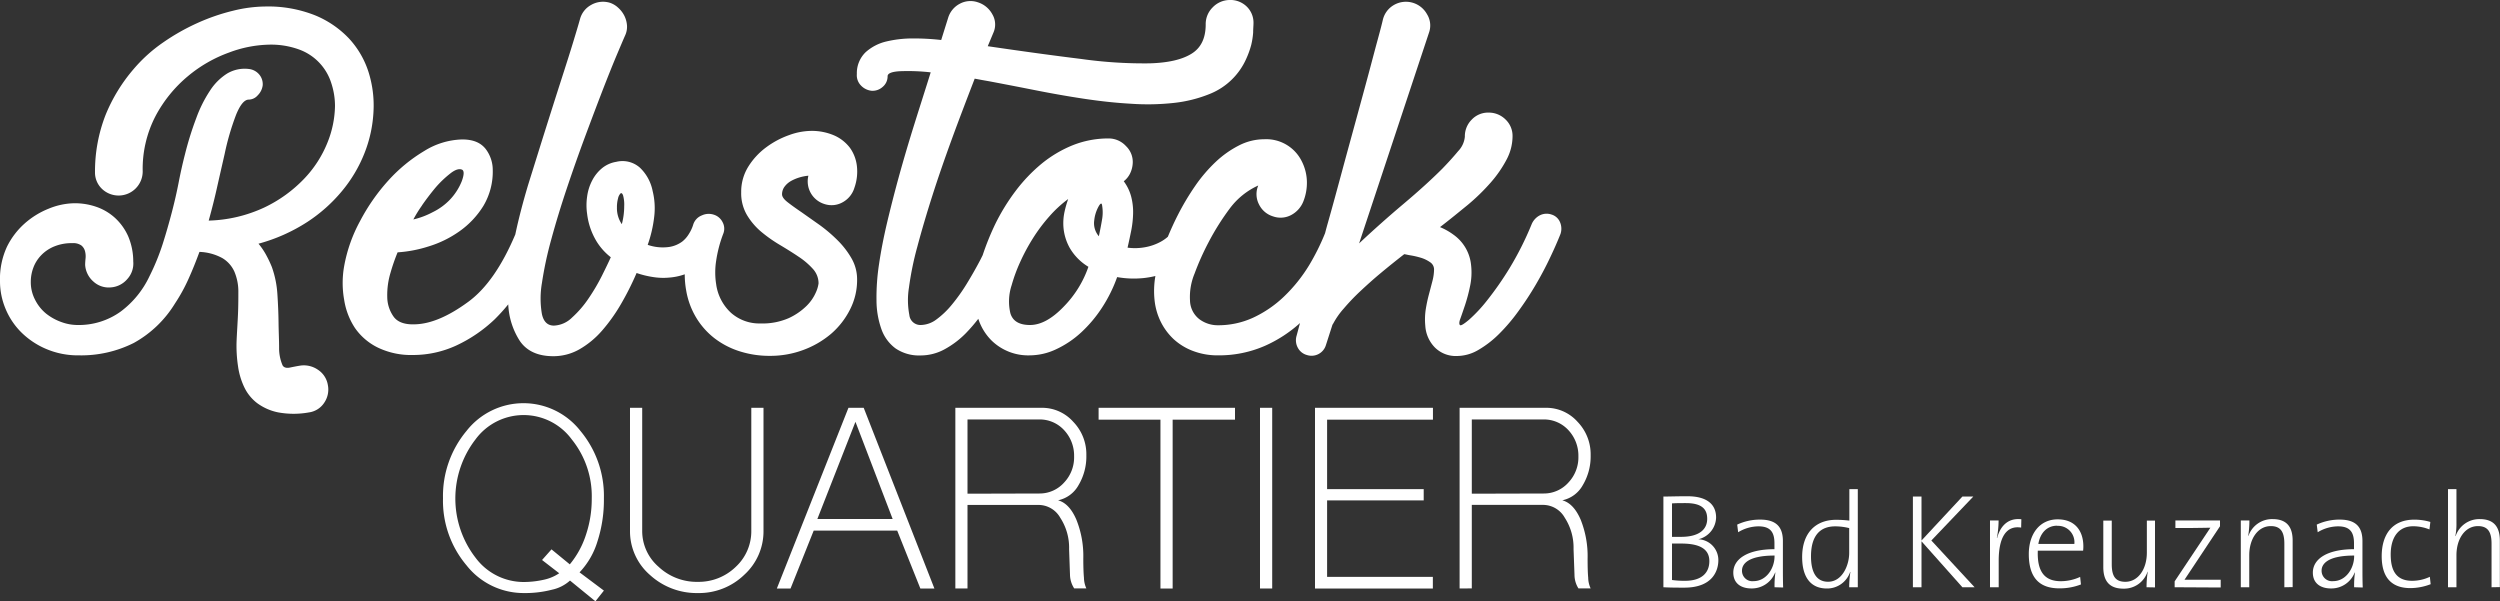
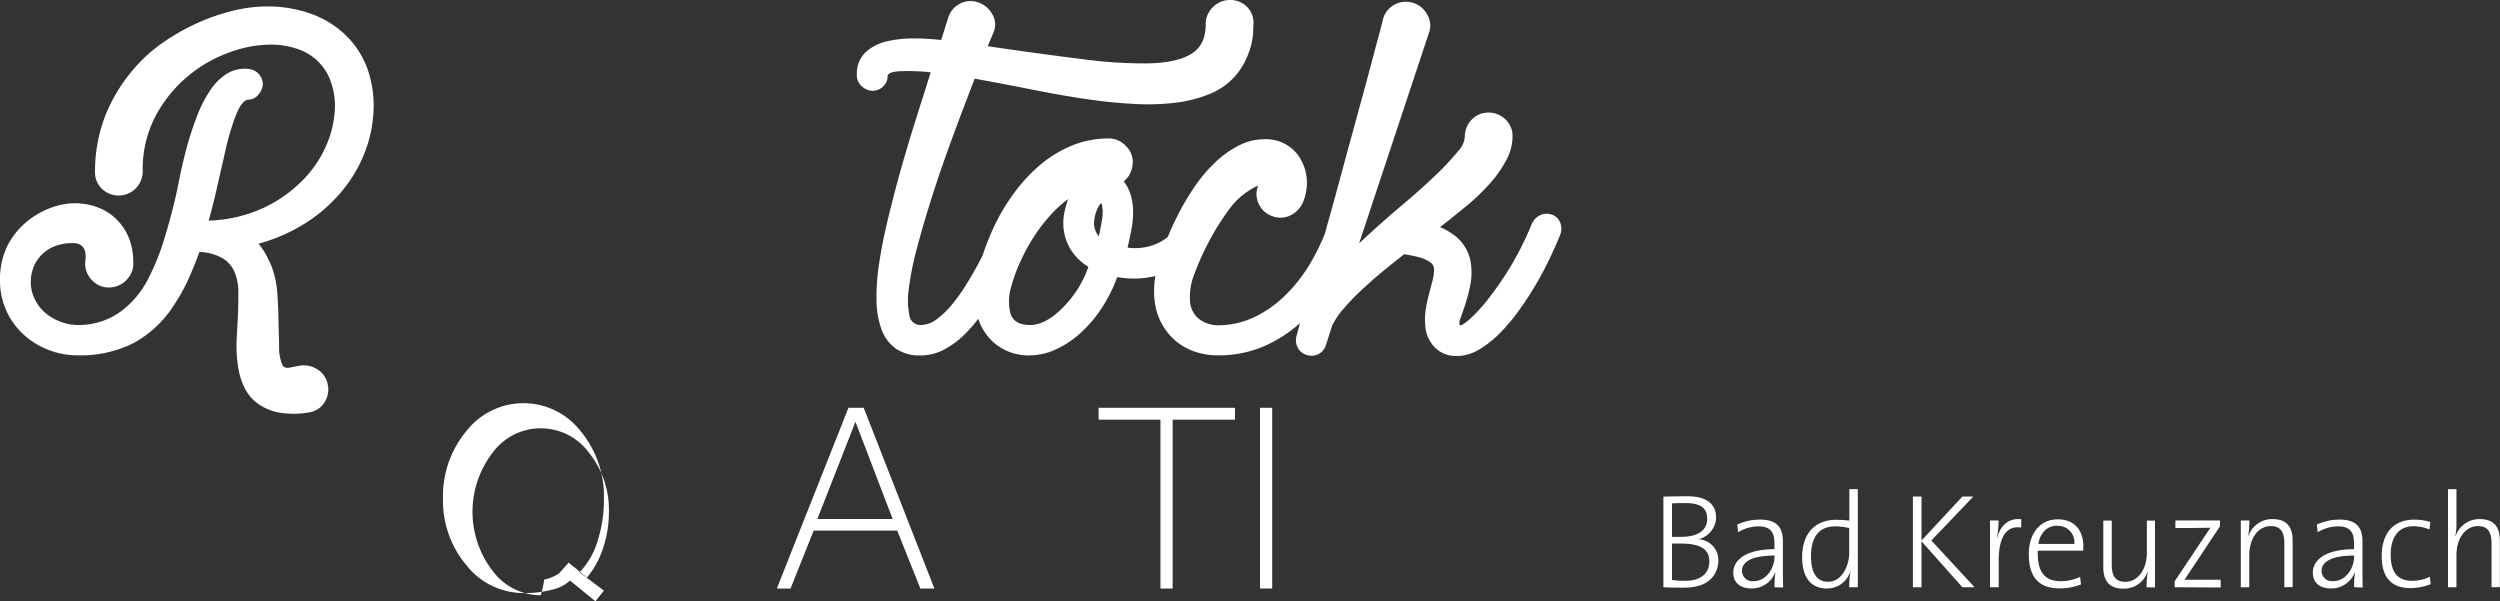
<svg xmlns="http://www.w3.org/2000/svg" id="Ebene_1" data-name="Ebene 1" viewBox="0 0 500 120.26">
  <rect x="0" y="0" width="500" height="120.26" fill="#333333" stroke="none" />
  <defs>
    <style>.cls-1{fill:#fff;}</style>
  </defs>
-   <path class="cls-1" d="M93.3,113.06a20,20,0,0,1-4.7-13.4,20.29,20.29,0,0,1,4.7-13.47,14.47,14.47,0,0,1,22.79,0,20.28,20.28,0,0,1,4.69,13.47,26.91,26.91,0,0,1-1.28,8.59,15.47,15.47,0,0,1-3.59,6.22l4.87,3.65-1.7,2.14L114,116.11a7.77,7.77,0,0,1-3.6,1.83,21.31,21.31,0,0,1-5.67.67A14.52,14.52,0,0,1,93.3,113.06Zm15.54,2.87a8.74,8.74,0,0,0,3-1.28L108.41,112l1.89-2.13,3.66,3a17.84,17.84,0,0,0,3.23-5.91,22.48,22.48,0,0,0,1.16-7.25,18.09,18.09,0,0,0-4-11.83,11.95,11.95,0,0,0-19.25,0,19.36,19.36,0,0,0,0,23.65,12,12,0,0,0,9.62,4.87A18.6,18.6,0,0,0,108.84,115.93Z" />
-   <path class="cls-1" d="M130,115a11.57,11.57,0,0,1-4-8.83V81.56h2.44v24.56a9.45,9.45,0,0,0,3.29,7.25,11.14,11.14,0,0,0,7.86,3,10.63,10.63,0,0,0,7.56-3,9.69,9.69,0,0,0,3.11-7.25V81.56h2.44v24.56a11.74,11.74,0,0,1-3.84,8.83,13,13,0,0,1-9.27,3.66A13.83,13.83,0,0,1,130,115Z" />
+   <path class="cls-1" d="M93.3,113.06a20,20,0,0,1-4.7-13.4,20.29,20.29,0,0,1,4.7-13.47,14.47,14.47,0,0,1,22.79,0,20.28,20.28,0,0,1,4.69,13.47,26.91,26.91,0,0,1-1.28,8.59,15.47,15.47,0,0,1-3.59,6.22l4.87,3.65-1.7,2.14L114,116.11a7.77,7.77,0,0,1-3.6,1.83,21.31,21.31,0,0,1-5.67.67A14.52,14.52,0,0,1,93.3,113.06Zm15.54,2.87a8.74,8.74,0,0,0,3-1.28l1.89-2.13,3.66,3a17.84,17.84,0,0,0,3.23-5.91,22.48,22.48,0,0,0,1.16-7.25,18.09,18.09,0,0,0-4-11.83,11.95,11.95,0,0,0-19.25,0,19.36,19.36,0,0,0,0,23.65,12,12,0,0,0,9.62,4.87A18.6,18.6,0,0,0,108.84,115.93Z" />
  <path class="cls-1" d="M155.37,117.7l14.32-36.14h3.05l14.14,36.14h-2.81l-4.63-11.58h-16.7l-4.63,11.58Zm23.16-13.9-7.44-19.44-7.62,19.44Z" />
-   <path class="cls-1" d="M191.07,117.7V81.56h17.24a8.34,8.34,0,0,1,6.34,2.8,9.32,9.32,0,0,1,2.62,6.7,11.22,11.22,0,0,1-1.58,6,6.11,6.11,0,0,1-4.08,3q2.25.61,3.65,3.84a19.49,19.49,0,0,1,1.4,7.8c0,1.71.05,3,.13,3.84a5.39,5.39,0,0,0,.48,2.14h-2.43A5.14,5.14,0,0,1,214,115l-.18-5.17a10.94,10.94,0,0,0-1.77-6.28,5,5,0,0,0-4.2-2.56H193.5v16.7Zm16.82-19a6.55,6.55,0,0,0,4.93-2.19,7.32,7.32,0,0,0,2-5.24,7.45,7.45,0,0,0-2-5.24,6.61,6.61,0,0,0-4.93-2.14H193.5V98.74Z" />
  <path class="cls-1" d="M232.09,117.7V83.93H219.72V81.56H247v2.37H234.53V117.7Z" />
  <path class="cls-1" d="M252,117.7V81.56h2.44V117.7Z" />
-   <path class="cls-1" d="M263,117.7V81.56h23.59v2.37H265.42v13.9h19.32v2.25H265.42v15.3h21.15v2.32Z" />
-   <path class="cls-1" d="M291.92,117.7V81.56h17.25a8.36,8.36,0,0,1,6.34,2.8,9.36,9.36,0,0,1,2.62,6.7,11.22,11.22,0,0,1-1.59,6,6.11,6.11,0,0,1-4.08,3q2.25.61,3.66,3.84a19.66,19.66,0,0,1,1.4,7.8q0,2.57.12,3.84a5.19,5.19,0,0,0,.49,2.14h-2.44a5.06,5.06,0,0,1-.79-2.69l-.19-5.17a11,11,0,0,0-1.76-6.28,5,5,0,0,0-4.21-2.56H294.36v16.7Zm16.82-19a6.57,6.57,0,0,0,4.94-2.19,7.35,7.35,0,0,0,2-5.24,7.49,7.49,0,0,0-2-5.24,6.63,6.63,0,0,0-4.94-2.14H294.36V98.74Z" />
  <path class="cls-1" d="M74.7,22.29a22.18,22.18,0,0,0-1-7.9,17.84,17.84,0,0,0-3.89-6.68,19.55,19.55,0,0,0-6.83-4.66A25.38,25.38,0,0,0,53.05,1.3a27.76,27.76,0,0,0-6.41.84,40.38,40.38,0,0,0-7.1,2.44A42.79,42.79,0,0,0,32.6,8.51a30.26,30.26,0,0,0-5.88,5.31A33.32,33.32,0,0,0,21.11,23,31.08,31.08,0,0,0,19,34.43a4.52,4.52,0,0,0,1.41,3.36,4.82,4.82,0,0,0,8.13-3.51,22.88,22.88,0,0,1,2.59-11.11,26.56,26.56,0,0,1,6.46-7.94,27.26,27.26,0,0,1,8.24-4.73,24,24,0,0,1,8-1.57,16.37,16.37,0,0,1,6.07,1,10.48,10.48,0,0,1,6.34,6.64A14.68,14.68,0,0,1,67,21.15a20.4,20.4,0,0,1-1.52,7.4,22.6,22.6,0,0,1-4.7,7.25,27.11,27.11,0,0,1-7.9,5.69,28.06,28.06,0,0,1-11.14,2.63q1-3.59,1.75-7c.51-2.27,1-4.39,1.45-6.38a51,51,0,0,1,2.29-7.82c.82-2,1.66-3,2.52-3a2.4,2.4,0,0,0,1.79-.85,3.43,3.43,0,0,0,1-2,3,3,0,0,0-.73-2.21,3.15,3.15,0,0,0-2.1-1.07,6.85,6.85,0,0,0-4.27.91A11.19,11.19,0,0,0,42,18.13a25.85,25.85,0,0,0-2.75,5.5A63.8,63.8,0,0,0,37,30.84q-.69,2.67-1.26,5.61t-1.37,6c-.54,2.06-1.14,4.18-1.83,6.34a45.13,45.13,0,0,1-2.64,6.45,18.75,18.75,0,0,1-5.8,7.1A14.33,14.33,0,0,1,15.49,65a9.43,9.43,0,0,1-3.27-.61,10.59,10.59,0,0,1-3.06-1.72A8.48,8.48,0,0,1,7,59.92a7.56,7.56,0,0,1-.84-3.58,8,8,0,0,1,.49-2.75,7.13,7.13,0,0,1,1.53-2.48,7.63,7.63,0,0,1,2.59-1.79,9.17,9.17,0,0,1,3.71-.69,2.82,2.82,0,0,1,1.79.46A2.18,2.18,0,0,1,17,50.23a4.1,4.1,0,0,1,.11,1.45c-.05.51-.08.94-.08,1.3a4.81,4.81,0,0,0,1.64,3.32,4.51,4.51,0,0,0,3.48,1.18,4.74,4.74,0,0,0,3.32-1.68,4.6,4.6,0,0,0,1.18-3.51,12.84,12.84,0,0,0-1-5,11.08,11.08,0,0,0-2.56-3.63,10.76,10.76,0,0,0-3.7-2.25,13.15,13.15,0,0,0-4.54-.76,14,14,0,0,0-5.08,1.07,16.39,16.39,0,0,0-4.92,3.05,15.21,15.21,0,0,0-3.44,4.54A15.34,15.34,0,0,0,0,56.26a14.22,14.22,0,0,0,1.11,5.5,14.36,14.36,0,0,0,3.17,4.73,15.81,15.81,0,0,0,5,3.32,16.08,16.08,0,0,0,6.48,1.26,23.45,23.45,0,0,0,11-2.48A22.25,22.25,0,0,0,35,60.69a33.83,33.83,0,0,0,2.71-4.93c.79-1.75,1.51-3.55,2.18-5.38a10.22,10.22,0,0,1,4.61,1.26,6,6,0,0,1,2.37,2.67,10.18,10.18,0,0,1,.8,3.82c0,1.45,0,3-.07,4.66s-.19,3.37-.27,5.15a27.19,27.19,0,0,0,.27,5.27,14.28,14.28,0,0,0,1.22,4.16,8.73,8.73,0,0,0,2.59,3.24,10.59,10.59,0,0,0,4.24,1.87,17.19,17.19,0,0,0,6.15,0,4.36,4.36,0,0,0,3.09-2A4.66,4.66,0,0,0,65.57,77a4.51,4.51,0,0,0-2-3.06A4.94,4.94,0,0,0,60,73.13c-.61.1-1.29.23-2,.38s-1.24,0-1.49-.45a8.7,8.7,0,0,1-.69-3.52c0-1.52-.09-3.2-.11-5s-.1-3.72-.23-5.68a19.75,19.75,0,0,0-1.11-5.46,23.6,23.6,0,0,0-1.18-2.48,14,14,0,0,0-1.49-2.18,34.48,34.48,0,0,0,9.81-4.38,30.92,30.92,0,0,0,6.83-6.08,27.68,27.68,0,0,0,4.58-7.71A25.93,25.93,0,0,0,74.7,22.29Z" />
-   <path class="cls-1" d="M167.55,48.09A29.8,29.8,0,0,0,163.93,45q-2-1.41-3.63-2.56c-1.12-.76-2.05-1.43-2.78-2s-1.11-1.1-1.11-1.57a2.55,2.55,0,0,1,.49-1.52,4.14,4.14,0,0,1,1.3-1.15,8.44,8.44,0,0,1,1.72-.72,9.08,9.08,0,0,1,1.76-.34A4.74,4.74,0,0,0,165,40.84a4.5,4.5,0,0,0,3.59-.42,4.9,4.9,0,0,0,2.29-2.86,9.69,9.69,0,0,0,.5-4.35A7.78,7.78,0,0,0,170,29.58a8,8,0,0,0-3.13-2.48,11.29,11.29,0,0,0-4.74-.92,13.23,13.23,0,0,0-4.31.84,17.42,17.42,0,0,0-4.54,2.41,14,14,0,0,0-3.59,3.85,9.48,9.48,0,0,0-1.45,5.19A8.55,8.55,0,0,0,149.39,43a13.3,13.3,0,0,0,2.86,3.36A28.33,28.33,0,0,0,156,49c1.32.79,2.56,1.56,3.7,2.33a14.71,14.71,0,0,1,2.87,2.44,4.29,4.29,0,0,1,1.14,2.9,6.4,6.4,0,0,1-.53,1.8,8.65,8.65,0,0,1-1.87,2.71,12.58,12.58,0,0,1-3.55,2.44,13.06,13.06,0,0,1-5.65,1.07,8.54,8.54,0,0,1-5.88-2.1,9.51,9.51,0,0,1-3-5.77,15,15,0,0,1,0-4.65,25.5,25.5,0,0,1,1.42-5.42,2.71,2.71,0,0,0-.12-2.29,2.93,2.93,0,0,0-1.79-1.53,3.24,3.24,0,0,0-2.37.15s0,0,0,0h0A2.89,2.89,0,0,0,138.62,45a7.57,7.57,0,0,1-.8,1.72,5.71,5.71,0,0,1-1.33,1.56,5.88,5.88,0,0,1-2.64,1.11,9.21,9.21,0,0,1-4.31-.42,25.55,25.55,0,0,0,1.3-5.61,14.28,14.28,0,0,0-.31-5.15A8.78,8.78,0,0,0,128,33.55a5.25,5.25,0,0,0-4.77-1.18,6,6,0,0,0-2.86,1.3,7.79,7.79,0,0,0-1.94,2.44,9.6,9.6,0,0,0-1,3.17,12,12,0,0,0,0,3.54,13.7,13.7,0,0,0,1.52,4.82,11.87,11.87,0,0,0,3.21,3.81c-.41.92-1,2.14-1.76,3.67a39.51,39.51,0,0,1-2.67,4.54,20.71,20.71,0,0,1-3.32,3.85,5.46,5.46,0,0,1-3.62,1.61c-1.28,0-2.08-.78-2.41-2.33a18.31,18.31,0,0,1,0-6.15,73,73,0,0,1,1.87-8.74q1.34-4.92,3.09-10.15t3.66-10.38q1.92-5.16,3.55-9.39c1.1-2.83,2.05-5.2,2.87-7.14s1.35-3.18,1.6-3.74a4.11,4.11,0,0,0,.38-2,5.24,5.24,0,0,0-.53-1.95,5.48,5.48,0,0,0-1.23-1.6,4.54,4.54,0,0,0-1.67-1A4.77,4.77,0,0,0,118.2,1,4.56,4.56,0,0,0,116,3.82c-.25.91-.71,2.45-1.37,4.62s-1.48,4.73-2.44,7.71-2,6.26-3.13,9.84-2.27,7.27-3.44,11c-1,3.35-1.87,6.64-2.56,9.9-2.67,6.31-5.78,10.8-9.35,13.43q-5.94,4.38-10.61,4.54c-2.08.1-3.54-.4-4.35-1.49a6.9,6.9,0,0,1-1.3-4,15.43,15.43,0,0,1,.65-4.81,38.27,38.27,0,0,1,1.42-4.09,25.79,25.79,0,0,0,6.18-1.18,21.56,21.56,0,0,0,6.22-3.05,17.42,17.42,0,0,0,4.77-5.08A13.4,13.4,0,0,0,98.55,34a6.92,6.92,0,0,0-1.41-4.2c-1-1.27-2.51-1.91-4.7-1.91a15,15,0,0,0-7.56,2.29,31.39,31.39,0,0,0-7.21,5.92A39.18,39.18,0,0,0,72,44.24a29.82,29.82,0,0,0-3.17,9,19.17,19.17,0,0,0,0,6.71A14.14,14.14,0,0,0,71,65.61a11.94,11.94,0,0,0,4.62,3.93A15.32,15.32,0,0,0,82.59,71a20.6,20.6,0,0,0,8.67-1.9,28.61,28.61,0,0,0,7.67-5.23,36.41,36.41,0,0,0,2.72-3A14.63,14.63,0,0,0,104,68.24c1.4,2,3.62,3,6.68,3a10.49,10.49,0,0,0,5.19-1.37,17.64,17.64,0,0,0,4.5-3.7,34,34,0,0,0,3.82-5.35,57.41,57.41,0,0,0,3.13-6.22,18.06,18.06,0,0,0,3.24.8,12.8,12.8,0,0,0,3.24.12,11.94,11.94,0,0,0,3.15-.66,17.94,17.94,0,0,0,.29,3.25,15.51,15.51,0,0,0,2,5.42,15,15,0,0,0,3.66,4.12,16.28,16.28,0,0,0,5,2.6,19.52,19.52,0,0,0,6,.92A18.87,18.87,0,0,0,160.64,70a18.45,18.45,0,0,0,5.58-3.24A15.78,15.78,0,0,0,170,61.91a12.87,12.87,0,0,0,1.42-6,8.41,8.41,0,0,0-1.11-4.23A17.07,17.07,0,0,0,167.55,48.09Zm-83.16-7c.79-1.15,1.67-2.3,2.63-3.47a20.81,20.81,0,0,1,3.06-2.94c1-.79,1.8-1,2.36-.73.41.25.38,1-.07,2.25A11.62,11.62,0,0,1,89.92,40a12.17,12.17,0,0,1-3.39,2.44,15.77,15.77,0,0,1-3.86,1.45A25.11,25.11,0,0,1,84.39,41.11Zm40,3.78a5.61,5.61,0,0,1-1-3.36,6.5,6.5,0,0,1,.22-1.83,2,2,0,0,1,.5-1c.18-.13.35,0,.5.38a6.89,6.89,0,0,1,.23,2.18A13.84,13.84,0,0,1,124.35,44.89Z" />
  <path class="cls-1" d="M312,44.43a2.66,2.66,0,0,0-1.72-1.53,3,3,0,0,0-2.36.19,3.56,3.56,0,0,0-1.61,1.8,62.41,62.41,0,0,1-4.42,8.78,64.2,64.2,0,0,1-4.47,6.41,29.61,29.61,0,0,1-3.59,3.85c-1,.84-1.59,1.21-1.79,1.11s-.26-.51,0-1.22.57-1.63.95-2.75a32.72,32.72,0,0,0,1-3.74,13,13,0,0,0,.23-4.28,8.42,8.42,0,0,0-3.51-6.1A12.63,12.63,0,0,0,288,45.42c1.94-1.48,3.78-3,5.54-4.43a41.29,41.29,0,0,0,4.62-4.5,23.7,23.7,0,0,0,3.16-4.58,10.05,10.05,0,0,0,1.19-4.66,4.52,4.52,0,0,0-1.41-3.36,4.74,4.74,0,0,0-3.4-1.37,4.49,4.49,0,0,0-3.36,1.41,4.69,4.69,0,0,0-1.37,3.4,4.78,4.78,0,0,1-1.34,2.9q-1.33,1.61-3.17,3.51-3.21,3.21-7.71,7t-8.93,7.94l14-42.21a4.27,4.27,0,0,0-.42-3.63A4.81,4.81,0,0,0,278.78,1,4.64,4.64,0,0,0,276.56,4c-.15.66-.48,1.95-1,3.85s-1.13,4.24-1.87,7-1.57,5.79-2.48,9.12-1.85,6.75-2.79,10.23-1.89,7-2.86,10.42c-.19.67-.36,1.29-.54,2a45,45,0,0,1-3.16,6.37,30.86,30.86,0,0,1-5.08,6.34,22.82,22.82,0,0,1-6.14,4.2,16.69,16.69,0,0,1-7,1.52,6.15,6.15,0,0,1-3.78-1.22A4.87,4.87,0,0,1,238,60.08a12.2,12.2,0,0,1,.92-5.38,52.26,52.26,0,0,1,2.82-6.3A49.54,49.54,0,0,1,246,41.64a14.62,14.62,0,0,1,5.65-4.54,4.45,4.45,0,0,0,.15,3.78,4.6,4.6,0,0,0,2.82,2.4,4.51,4.51,0,0,0,3.59-.26,5.29,5.29,0,0,0,2.45-2.71,10.11,10.11,0,0,0,.72-4,9.43,9.43,0,0,0-1-4,7.92,7.92,0,0,0-7.55-4.46,11.08,11.08,0,0,0-5,1.22,20,20,0,0,0-4.66,3.28,30.13,30.13,0,0,0-4.12,4.81A51.3,51.3,0,0,0,235.57,43c-.73,1.43-1.39,2.88-2,4.35a7.82,7.82,0,0,1-1.43,1,10.27,10.27,0,0,1-3,1.07,11.24,11.24,0,0,1-3.63.11c.26-1.12.5-2.25.73-3.39a20.12,20.12,0,0,0,.38-3.44,12.21,12.21,0,0,0-.38-3.36,9,9,0,0,0-1.49-3.09A4.38,4.38,0,0,0,226,34.73a5.3,5.3,0,0,0,.54-2,4.39,4.39,0,0,0-1.34-3.51,4.69,4.69,0,0,0-3.47-1.53,19.2,19.2,0,0,0-7.22,1.37,24.17,24.17,0,0,0-6.26,3.74,32.33,32.33,0,0,0-5.15,5.42,41,41,0,0,0-4,6.49,53,53,0,0,0-2.57,6.34c-.2.39-.38.78-.6,1.18-.79,1.5-1.65,3-2.59,4.54a36.19,36.19,0,0,1-2.94,4.13,16.89,16.89,0,0,1-3.13,3A5.36,5.36,0,0,1,184.12,65a2.22,2.22,0,0,1-2.25-2,15.81,15.81,0,0,1-.08-5.47,61.41,61.41,0,0,1,1.68-8.2q1.26-4.74,3-10.19c1.16-3.64,2.48-7.44,3.93-11.41s3-8,4.54-12l1.45.27,1.53.27c2.95.56,6,1.15,9.23,1.79s6.4,1.2,9.58,1.68,6.3.83,9.35,1a48.16,48.16,0,0,0,8.63-.15,26.7,26.7,0,0,0,7.33-1.84,13.41,13.41,0,0,0,7.21-7,17.17,17.17,0,0,0,1-2.79,15.14,15.14,0,0,0,.38-2.44c0-.76.07-1.4.07-1.91a4.49,4.49,0,0,0-1.41-3.35A4.67,4.67,0,0,0,245.88,0a4.76,4.76,0,0,0-3.36,1.49,4.68,4.68,0,0,0-1.38,3.4q0,4.13-2.86,5.87c-1.91,1.18-4.71,1.81-8.4,1.91a90.16,90.16,0,0,1-13.66-.88q-8.13-1-18.67-2.55l1.15-2.75a4,4,0,0,0-.23-3.63,5,5,0,0,0-2.9-2.4,4.5,4.5,0,0,0-3.63.3,4.72,4.72,0,0,0-2.32,2.83L188.24,8a47.93,47.93,0,0,0-5.61-.31,22.53,22.53,0,0,0-5.38.61,9.39,9.39,0,0,0-4.12,2.14,5.81,5.81,0,0,0-1.76,4.35,2.94,2.94,0,0,0,.8,2.29,3.44,3.44,0,0,0,2.1,1.07,3,3,0,0,0,2.25-.76,2.73,2.73,0,0,0,1-2.14c0-.56.77-.89,2.33-1a40.4,40.4,0,0,1,6.29.22c-1,3.21-2.1,6.63-3.24,10.27s-2.23,7.32-3.24,11q-1.23,4.52-2.26,8.86c-.68,2.9-1.22,5.66-1.6,8.28a43.91,43.91,0,0,0-.5,7.25,17.4,17.4,0,0,0,1,5.75,8.13,8.13,0,0,0,2.82,3.81,8.34,8.34,0,0,0,5,1.4,10,10,0,0,0,4.81-1.24,18.05,18.05,0,0,0,4.27-3.24,32.73,32.73,0,0,0,2.46-2.85,10.87,10.87,0,0,0,2.62,4.31A10.47,10.47,0,0,0,206,71.07a12.43,12.43,0,0,0,5.23-1.22,19.49,19.49,0,0,0,5-3.36,26.18,26.18,0,0,0,4.2-5,28.85,28.85,0,0,0,3-6.07,19.2,19.2,0,0,0,5.31.19,17.87,17.87,0,0,0,2.34-.41,17.35,17.35,0,0,0-.17,4.8,12.72,12.72,0,0,0,1.22,4.31,12.15,12.15,0,0,0,2.6,3.52,11.88,11.88,0,0,0,3.86,2.36,13.76,13.76,0,0,0,5.07.88A22.86,22.86,0,0,0,253,69.16a26.55,26.55,0,0,0,7-4.55c-.29,1.06-.53,2-.71,2.64a3.12,3.12,0,0,0,.27,2.29A2.9,2.9,0,0,0,261.37,71a3,3,0,0,0,3.82-2l1.3-4.05.15-.23a15.39,15.39,0,0,1,2.1-3c.94-1.1,2-2.24,3.28-3.44s2.62-2.41,4.12-3.66,3.07-2.51,4.7-3.78c.2,0,.62.13,1.26.23a16,16,0,0,1,2,.46,6.31,6.31,0,0,1,1.87.88,1.72,1.72,0,0,1,.84,1.48,9.39,9.39,0,0,1-.3,2.22c-.21.81-.44,1.69-.69,2.63a30.13,30.13,0,0,0-.65,3,13.37,13.37,0,0,0-.11,3.43,6.78,6.78,0,0,0,1.9,4.31,5.91,5.91,0,0,0,4.43,1.72A8.51,8.51,0,0,0,295.65,70a20.31,20.31,0,0,0,4.16-3.21,36.06,36.06,0,0,0,3.89-4.58q1.88-2.58,3.47-5.3T310,51.56c.84-1.75,1.53-3.34,2.1-4.77A3.31,3.31,0,0,0,312,44.43ZM212.78,61.29Q209.24,65,206,65t-3.93-2.37a10.36,10.36,0,0,1,.26-5.59,32,32,0,0,1,1.72-4.67,38.88,38.88,0,0,1,2.56-4.75,33.34,33.34,0,0,1,3.24-4.32,24,24,0,0,1,3.78-3.49l-.15.46a20.67,20.67,0,0,0-.57,2.07,10.74,10.74,0,0,0-.2,3.33,10.18,10.18,0,0,0,1.23,3.9,10.65,10.65,0,0,0,3.74,3.79A21.2,21.2,0,0,1,212.78,61.29Zm7.67-17.62c-.1.61-.21,1.24-.34,1.9s-.24,1.22-.34,1.68a4,4,0,0,1-.92-3.2,7.27,7.27,0,0,1,.65-2.33c.33-.69.57-1,.73-1s.19.29.26.87A8,8,0,0,1,220.45,43.67Z" />
  <path class="cls-1" d="M336.85,117.53c-1.11,0-2.8,0-4.17-.08V99.31c1.15,0,2.63-.06,4.81-.06,3.95,0,5.73,1.67,5.73,4.25a4.6,4.6,0,0,1-3.55,4.35v0a4.17,4.17,0,0,1,4,4.25C343.65,114,342.65,117.53,336.85,117.53Zm.32-16.91c-.94,0-1.94,0-2.77.06v6.69c.59,0,1.1,0,1.83,0,3.38,0,5.21-1.32,5.21-3.61C341.44,102,340.58,100.62,337.17,100.62Zm-.94,8.09c-.35,0-1.35,0-1.83,0V116a17.87,17.87,0,0,0,2.61.16c3.44,0,4.86-1.7,4.86-3.93C341.87,109.47,339.37,108.71,336.23,108.71Z" />
  <path class="cls-1" d="M354.91,117.45a18.27,18.27,0,0,1,.17-2.93l-.06,0a5,5,0,0,1-4.73,3.17c-2.07,0-3.63-1-3.63-3.17,0-2.72,2.85-4.68,8.23-4.68v-1.19c0-2.17-.78-3.38-3.18-3.38a7.85,7.85,0,0,0-4.08,1.18l-.19-1.53a10.73,10.73,0,0,1,4.6-1c3.55,0,4.54,1.83,4.54,4.31v5.13c0,1.37,0,2.93.05,4.14Zm0-6.34c-5.35,0-6.51,1.72-6.51,3a2.07,2.07,0,0,0,2.31,2.12c2.53,0,4.2-2.53,4.2-5Z" />
  <path class="cls-1" d="M369.84,117.45a19.43,19.43,0,0,1,.24-3.06l-.05,0a4.86,4.86,0,0,1-4.65,3.31c-3.34,0-4.95-2.39-4.95-6.29,0-4.84,2.71-7.45,6.8-7.45a23,23,0,0,1,2.64.16V97.83h1.69v19.62Zm0-11.83a11.66,11.66,0,0,0-2.8-.35c-2.93,0-4.84,1.75-4.84,6,0,3.17,1.07,5.08,3.41,5.08,2.88,0,4.23-3.36,4.23-5.76Z" />
  <path class="cls-1" d="M392.48,117.45l-8.18-9.19v9.19h-1.72V99.31h1.72v8.79l8.18-8.79h2.18l-8.39,8.79,8.65,9.35Z" />
  <path class="cls-1" d="M404.23,105.52c-3-.49-4.49,2-4.49,6.61v5.32H398V104.09h1.72a18.4,18.4,0,0,1-.35,3.5l.06,0c.51-2,1.91-4.08,4.84-3.74Z" />
  <path class="cls-1" d="M416.62,110.14h-9.06c-.16,4.33,1.48,6.1,4.6,6.1a9.24,9.24,0,0,0,3.87-.86l.16,1.51a11.71,11.71,0,0,1-4.33.78c-4,0-6.1-2.15-6.1-6.86,0-4,2.15-6.94,5.78-6.94s5.13,2.51,5.13,5.38A6.58,6.58,0,0,1,416.62,110.14Zm-5.19-5c-2,0-3.39,1.42-3.76,3.65h7.2A3.28,3.28,0,0,0,411.43,105.17Z" />
  <path class="cls-1" d="M429.31,117.45a19.44,19.44,0,0,1,.24-3.09l-.05,0a4.94,4.94,0,0,1-4.84,3.37c-3.09,0-4-1.91-4-4.31v-9.3h1.69v8.69c0,2.23.59,3.55,2.72,3.55,2.52,0,4.3-2.48,4.3-5.84v-6.4H431v13.36Z" />
  <path class="cls-1" d="M434.93,117.45v-1.18l7.15-10.73c-.91,0-2.44.06-4,.06h-3v-1.51H444v1.16l-7.1,10.7c.86,0,2.75,0,4.09,0h3.15v1.55Z" />
  <path class="cls-1" d="M456.87,117.45v-8.68c0-2.23-.62-3.55-2.71-3.55-2.53,0-4.31,2.47-4.31,5.84v6.39h-1.69V104.09h1.72a19.26,19.26,0,0,1-.24,3.09l.05,0a5,5,0,0,1,4.84-3.36c3.1,0,4,1.91,4,4.3v9.3Z" />
  <path class="cls-1" d="M470.83,117.45a18.38,18.38,0,0,1,.16-2.93l-.06,0a5,5,0,0,1-4.73,3.17c-2.07,0-3.63-1-3.63-3.17,0-2.72,2.85-4.68,8.23-4.68v-1.19c0-2.17-.78-3.38-3.17-3.38a7.89,7.89,0,0,0-4.09,1.18l-.19-1.53a10.8,10.8,0,0,1,4.6-1c3.55,0,4.54,1.83,4.54,4.31v5.13c0,1.37,0,2.93.06,4.14Zm0-6.34c-5.35,0-6.51,1.72-6.51,3a2.08,2.08,0,0,0,2.31,2.12c2.53,0,4.2-2.53,4.2-5Z" />
  <path class="cls-1" d="M482.07,117.62c-2.83,0-5.73-1.21-5.73-6.38,0-4.43,2.2-7.31,6.51-7.31a11.19,11.19,0,0,1,3.22.46l-.18,1.5a8.8,8.8,0,0,0-3.23-.64c-3,0-4.52,2.26-4.52,5.64,0,2.88.86,5.27,4.28,5.27a8.28,8.28,0,0,0,3.55-.8l.16,1.48A11.42,11.42,0,0,1,482.07,117.62Z" />
  <path class="cls-1" d="M498.31,117.45v-8.68c0-2.23-.62-3.55-2.72-3.55-2.53,0-4.3,2.47-4.3,5.84v6.39H489.6V97.83h1.69v6.72a12.54,12.54,0,0,1-.22,2.66l.06,0a5,5,0,0,1,4.84-3.39c3.09,0,4,1.91,4,4.3v9.3Z" />
</svg>